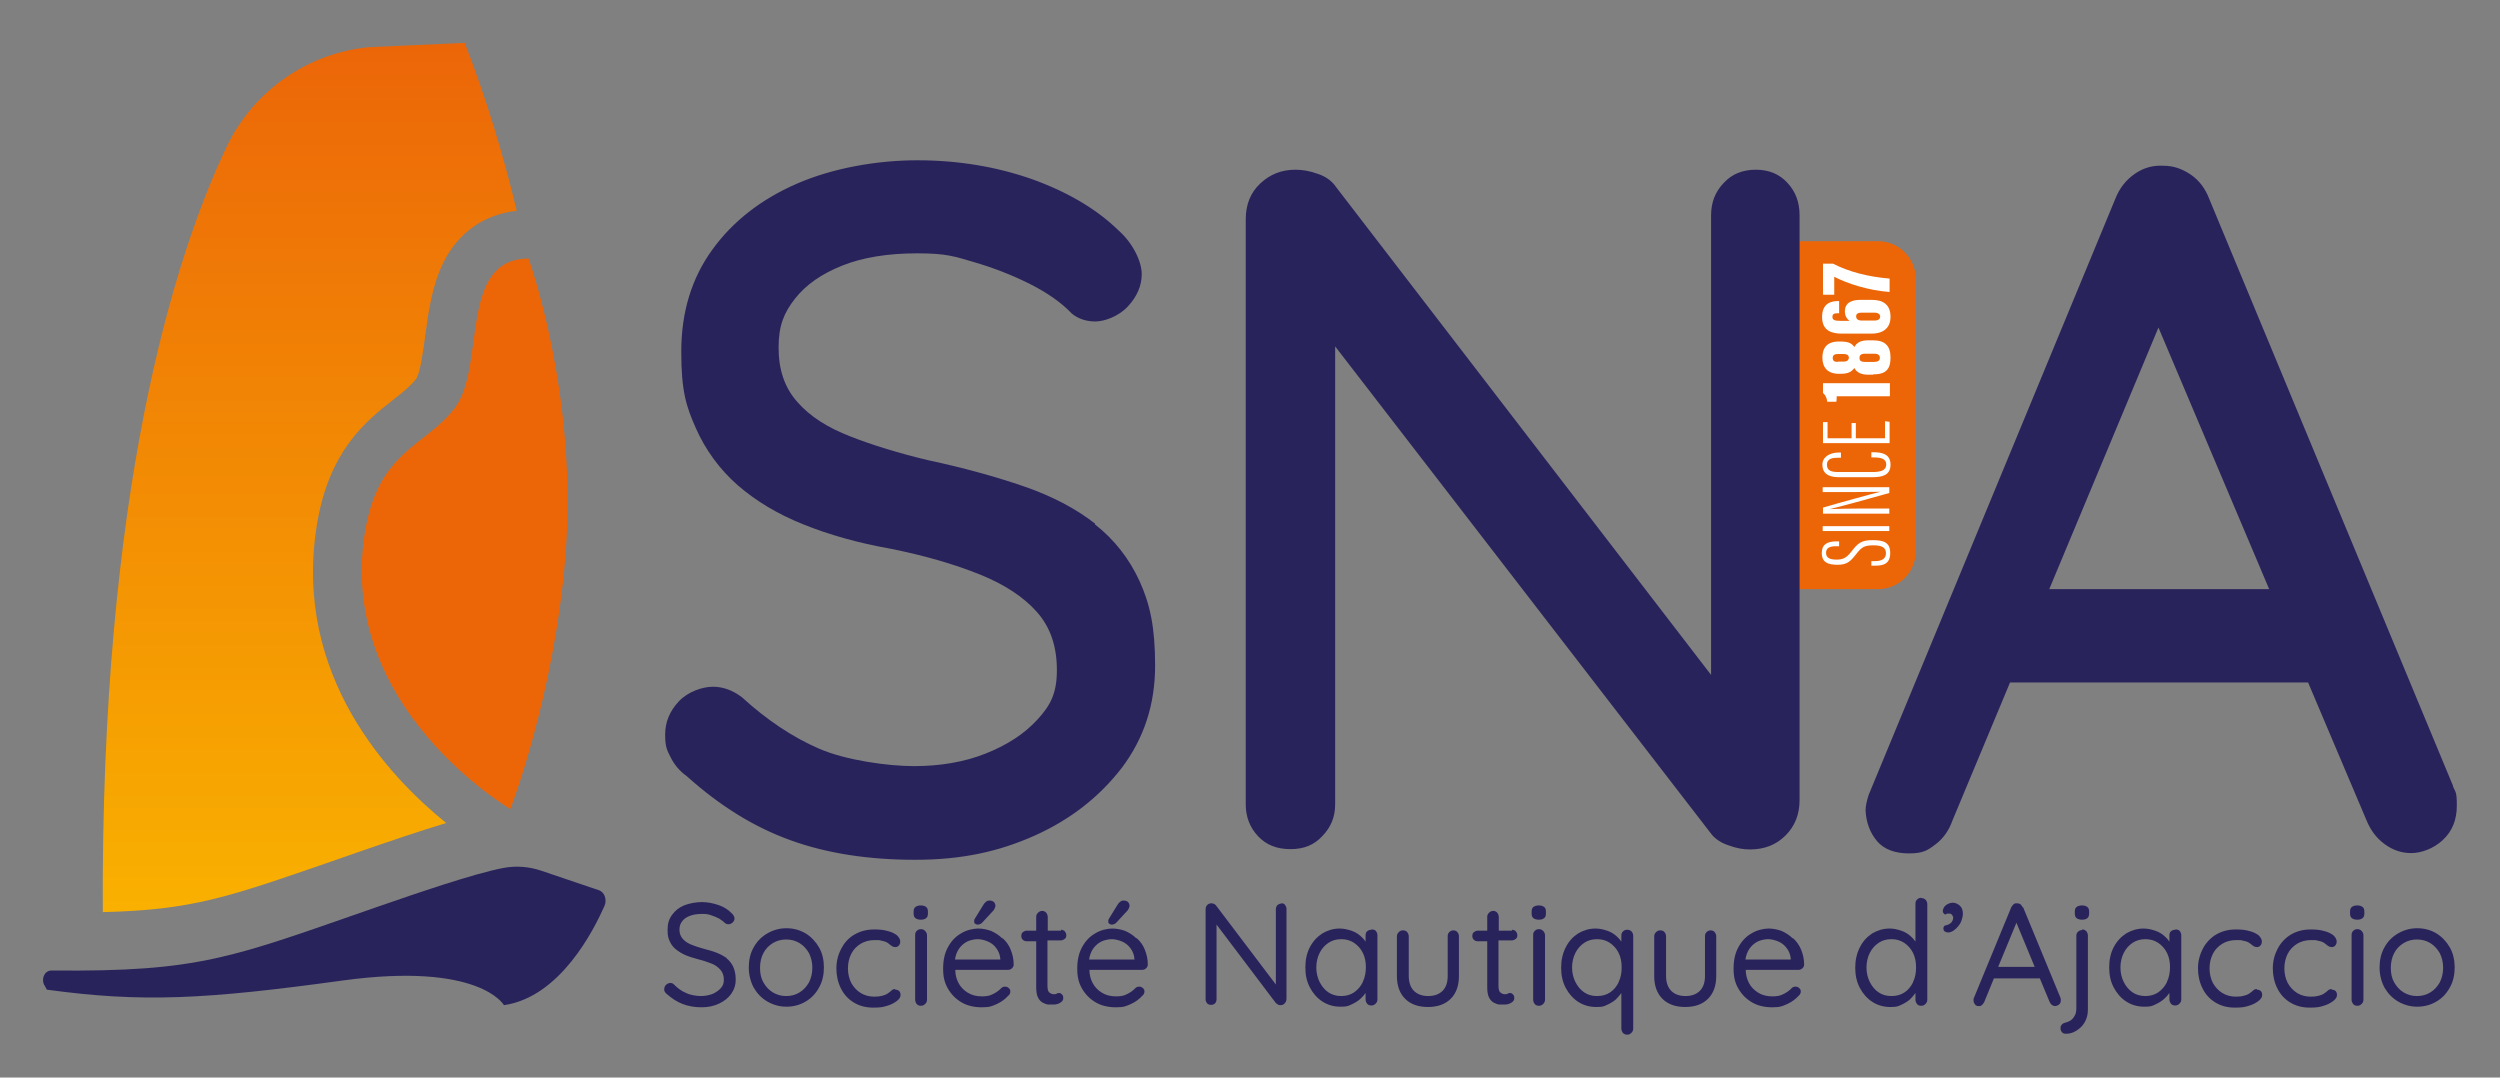
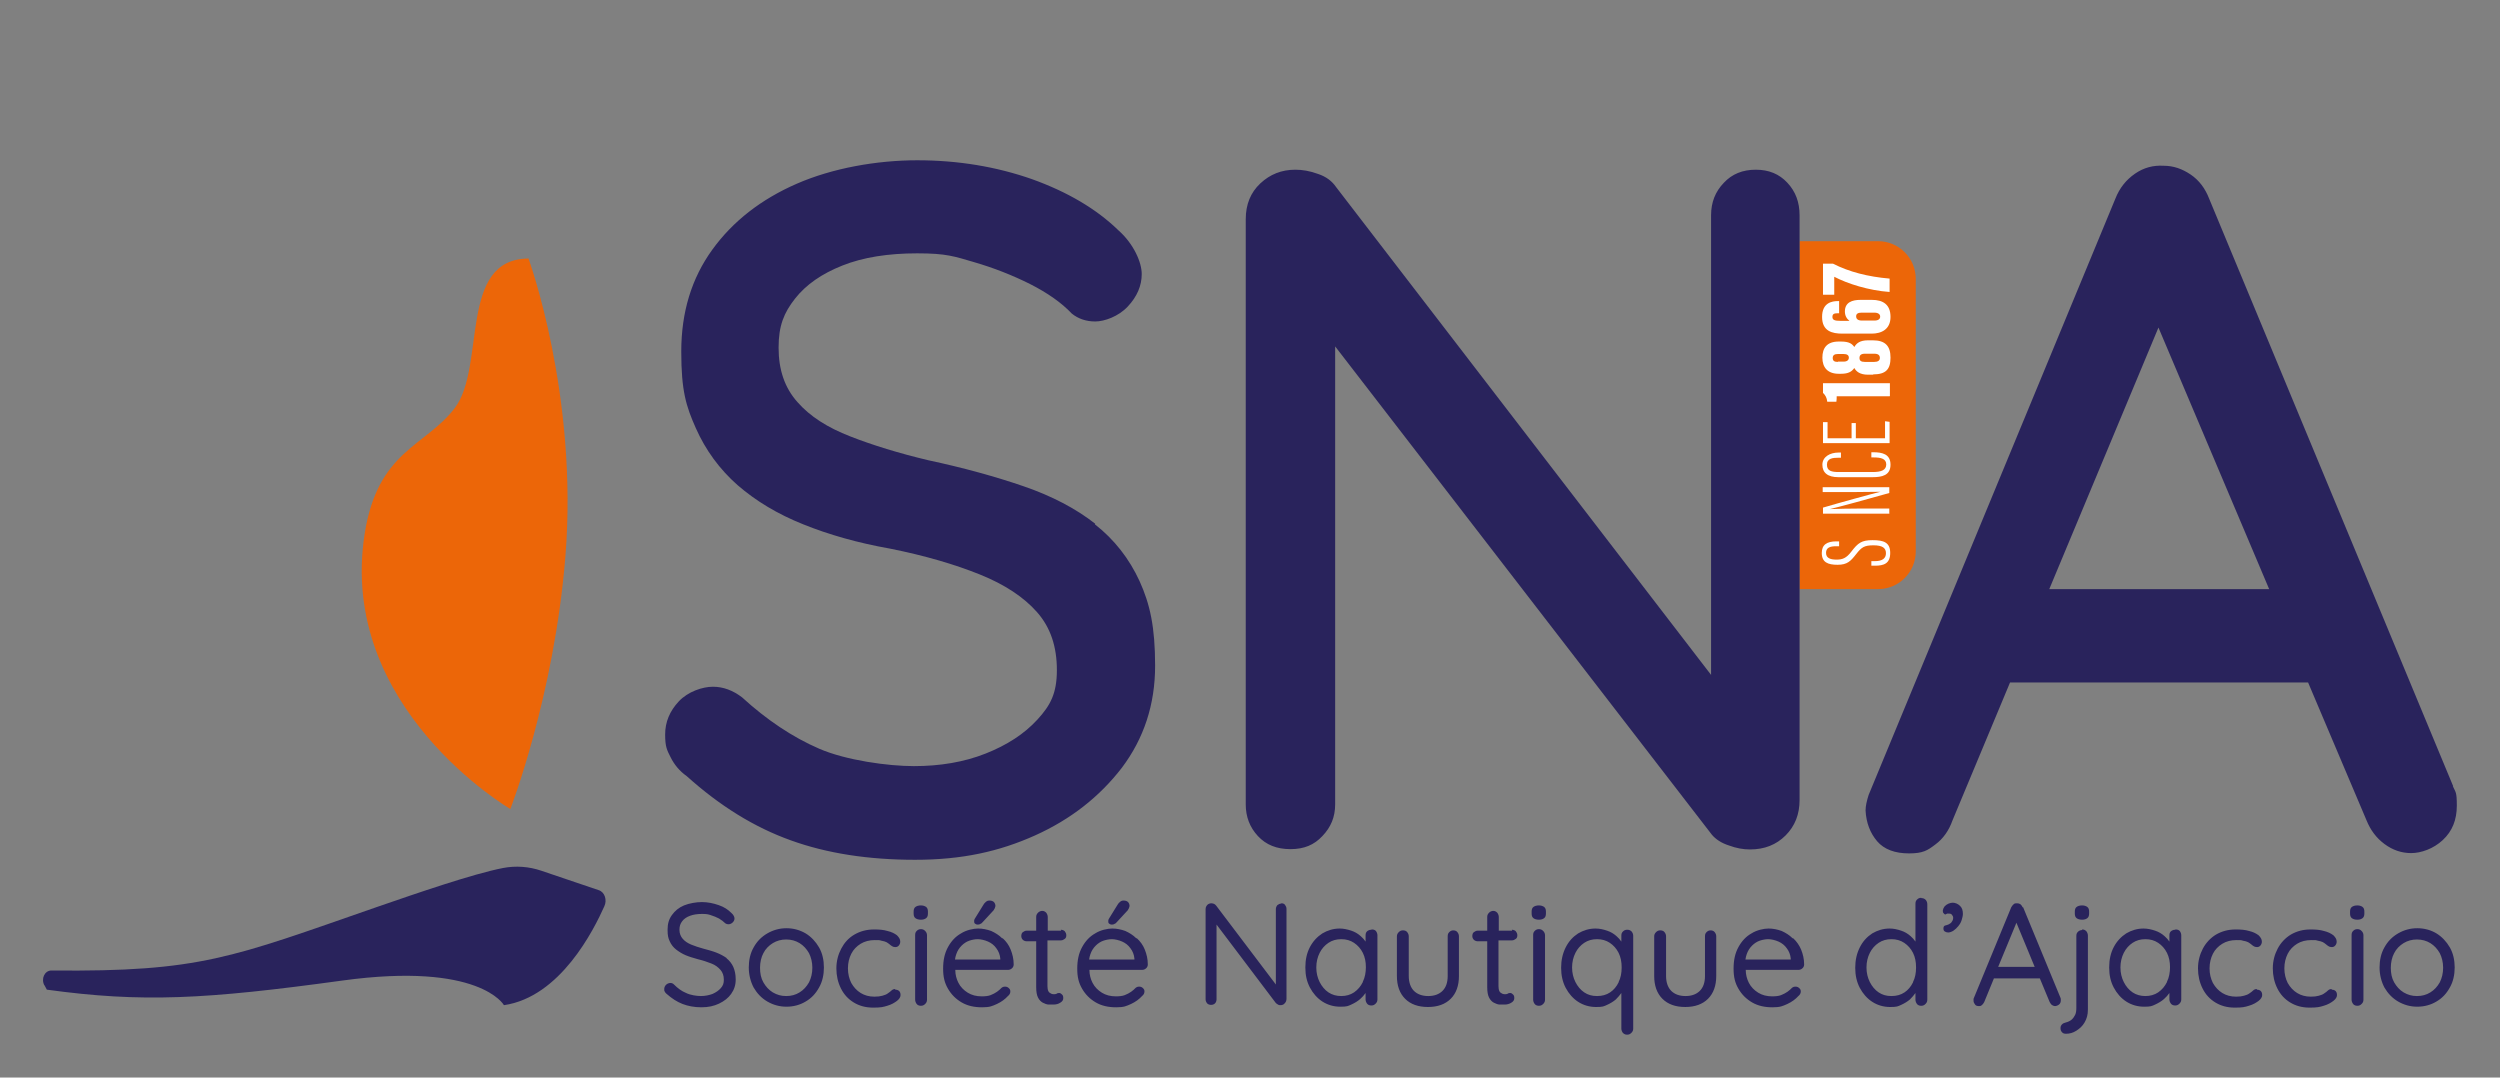
<svg xmlns="http://www.w3.org/2000/svg" id="Calque_1" version="1.1" viewBox="0 0 822 354.3">
  <rect x="0" y="0" width="822" height="354.3" fill="#808080" stroke="none" />
  <defs>
    <style>
      .st0 {
        fill: #29235c;
      }

      .st1 {
        fill: #fff;
      }

      .st2 {
        fill: #ec6608;
      }

      .st3 {
        fill: url(#Dégradé_sans_nom_16);
      }
    </style>
    <linearGradient id="Dégradé_sans_nom_16" data-name="Dégradé sans nom 16" x1="101.8" y1="15.1" x2="101.8" y2="298" gradientUnits="userSpaceOnUse">
      <stop offset="0" stop-color="#ec6608" />
      <stop offset="1" stop-color="#f9b000" />
    </linearGradient>
  </defs>
  <path class="st0" d="M238.9,315c-1-.7-2.1-1.3-3.4-1.8-1.3-.5-2.8-.9-4.3-1.3-1.4-.4-2.7-.8-3.9-1.3-1.2-.5-2.1-1.1-2.8-1.9s-1.1-1.8-1.1-3,.3-2,.9-2.8c.6-.8,1.5-1.4,2.6-1.8,1.1-.4,2.4-.6,3.9-.6s2,.1,2.9.4c1,.3,1.9.7,2.7,1.1.8.5,1.5,1,2.1,1.6.3.2.6.3,1,.3.5,0,1-.2,1.4-.6.4-.4.6-.8.6-1.3s-.3-1.2-1-1.8c-1.1-1.1-2.4-2-4.2-2.6-1.7-.6-3.6-1-5.5-1s-4.2.4-5.9,1.1-3,1.8-4,3.2c-1,1.4-1.4,2.9-1.4,4.8s.2,2.7.7,3.8c.5,1.1,1.2,2,2.1,2.7.9.7,2,1.4,3.2,1.9,1.2.5,2.6.9,4,1.3,1.7.4,3.1.9,4.4,1.4s2.2,1.2,3,2.1c.7.8,1.1,1.9,1.1,3.2s-.3,2-1,2.8c-.7.8-1.6,1.4-2.7,1.9-1.1.4-2.4.7-3.8.7s-3.5-.3-4.9-1c-1.5-.6-2.8-1.6-4-2.8-.4-.4-.8-.5-1.2-.5s-1,.2-1.4.6c-.4.4-.6.9-.6,1.4s0,.6.2.9.3.5.6.7c1.7,1.5,3.4,2.6,5.2,3.3,1.8.7,3.9,1.1,6.2,1.1s4.1-.4,5.8-1.2,3.1-1.9,4-3.2c1-1.4,1.5-2.9,1.5-4.7s-.3-3-.8-4.2c-.5-1.1-1.3-2.1-2.2-2.8ZM264.9,306.9c-1.9-1.1-4-1.7-6.3-1.7s-4.4.6-6.3,1.7c-1.9,1.1-3.4,2.6-4.5,4.6-1.1,1.9-1.6,4.2-1.6,6.6s.6,4.7,1.6,6.6c1.1,1.9,2.6,3.5,4.5,4.6,1.9,1.1,4,1.7,6.3,1.7s4.5-.6,6.3-1.7c1.9-1.1,3.3-2.6,4.4-4.6,1.1-1.9,1.6-4.2,1.6-6.6s-.5-4.7-1.6-6.6-2.6-3.5-4.4-4.6ZM266,323c-.8,1.4-1.8,2.5-3.1,3.3-1.3.8-2.7,1.2-4.4,1.2s-3-.4-4.4-1.2c-1.3-.8-2.3-1.9-3.1-3.3-.8-1.4-1.1-3-1.1-4.8s.4-3.5,1.1-4.8c.7-1.4,1.8-2.5,3.1-3.3,1.3-.8,2.8-1.2,4.4-1.2s3.1.4,4.4,1.2c1.3.8,2.3,1.9,3.1,3.3.7,1.4,1.1,3,1.1,4.8s-.4,3.4-1.1,4.8ZM294.3,325.2c-.5,0-.9.2-1.2.5-.3.3-.7.6-1.3,1-.4.3-1,.5-1.7.7-.7.2-1.5.3-2.6.3-1.7,0-3.2-.4-4.5-1.2-1.3-.8-2.3-1.9-3.1-3.3-.7-1.4-1.1-3-1.1-4.8s.4-3.4,1.1-4.8c.7-1.4,1.8-2.5,3.1-3.3,1.3-.8,2.9-1.2,4.6-1.2s1.5,0,2.2.2c.7.1,1.3.3,1.7.5.4.2.7.5,1,.7.2.2.5.4.8.6.3.2.6.3,1.1.3s.9-.2,1.2-.6c.3-.4.4-.8.4-1.2,0-.8-.4-1.4-1.1-2.1-.8-.6-1.8-1.1-3.1-1.4-1.3-.4-2.8-.5-4.4-.5-2.5,0-4.6.6-6.5,1.7s-3.3,2.7-4.3,4.6c-1,1.9-1.6,4.1-1.6,6.5s.5,4.6,1.5,6.6c1,2,2.4,3.5,4.2,4.6,1.8,1.1,3.9,1.7,6.4,1.7s3.3-.2,4.6-.6c1.4-.4,2.4-1,3.2-1.6.8-.6,1.2-1.3,1.2-1.9s-.1-.9-.4-1.3c-.3-.3-.7-.5-1.3-.5ZM302.8,297.7c-.8,0-1.4.2-1.8.5-.4.3-.6.8-.6,1.5v.7c0,.7.2,1.2.6,1.5.4.3,1,.5,1.8.5s1.3-.2,1.7-.5c.4-.3.6-.8.6-1.5v-.7c0-.7-.2-1.2-.6-1.5-.4-.3-1-.5-1.7-.5ZM302.8,305.5c-.6,0-1,.2-1.4.6-.4.4-.5.8-.5,1.4v21.2c0,.5.2,1,.5,1.4s.8.6,1.4.6,1-.2,1.4-.6.6-.8.6-1.4v-21.2c0-.5-.2-1-.6-1.4-.4-.4-.8-.6-1.4-.6ZM329.5,308.5c-1.1-1.1-2.3-1.8-3.6-2.4-1.4-.5-2.8-.8-4.3-.8s-3.9.5-5.6,1.6c-1.8,1-3.2,2.5-4.3,4.5-1.1,2-1.6,4.3-1.6,7.1s.5,4.7,1.6,6.6c1.1,1.9,2.6,3.4,4.5,4.5,1.9,1.1,4.1,1.6,6.7,1.6s3.3-.4,4.9-1.1c1.5-.7,2.7-1.6,3.6-2.6.5-.4.8-.9.8-1.5s-.2-.8-.5-1.1-.7-.5-1.2-.5-.8.1-1.2.4c-.4.4-.9.9-1.5,1.3s-1.3.8-2.1,1.1c-.8.3-1.8.4-2.9.4-1.8,0-3.3-.4-4.6-1.2-1.3-.8-2.4-1.9-3.1-3.3-.6-1.2-1-2.6-1-4.2h17.3c.5,0,1-.2,1.3-.5.4-.3.6-.8.6-1.3,0-1.8-.4-3.4-1-4.9s-1.5-2.7-2.6-3.7ZM329,315.5h-15c.1-.6.2-1.2.4-1.7.4-1.2,1-2.1,1.8-2.9.7-.7,1.6-1.3,2.5-1.6s1.9-.5,2.8-.5,2.3.3,3.4.8,2,1.2,2.7,2.2c.7.9,1.2,2.1,1.3,3.4v.4ZM321.4,304c.3,0,.6,0,.9-.2.3-.1.6-.3.8-.6l3.6-3.9c.2-.3.3-.5.4-.7,0-.2.2-.5.2-.7,0-.5-.2-1-.5-1.3s-.8-.5-1.4-.5-.8.1-1.2.4-.6.6-.8.9l-2.9,4.7c-.2.3-.2.5-.2.8,0,.3,0,.6.3.8s.5.3.7.3ZM348.9,306h-4.4v-4.5c0-.5-.2-1-.5-1.4-.4-.4-.8-.6-1.3-.6s-1,.2-1.4.6-.6.8-.6,1.4v4.5h-3.1c-.5,0-.9.2-1.3.5s-.5.8-.5,1.3.2.9.5,1.2.8.5,1.3.5h3.1v15.1c0,1.5.2,2.6.6,3.4.4.8,1,1.4,1.6,1.7s1.3.6,1.9.6,1.2,0,1.6,0c.8,0,1.6-.2,2.2-.6.7-.4,1-.9,1-1.5s-.1-.9-.4-1.2c-.3-.3-.6-.5-.9-.5s-.6,0-.8.2c-.2.1-.5.2-.8.2s-.7,0-1.1-.2-.7-.4-.9-.8c-.2-.4-.3-1-.3-1.7v-15h4.4c.5,0,.9-.2,1.3-.5s.5-.7.5-1.2-.2-.9-.5-1.3c-.3-.3-.8-.5-1.3-.5ZM365.5,304c.3,0,.6,0,.9-.2.3-.1.6-.3.8-.6l3.6-3.9c.2-.3.3-.5.4-.7,0-.2.2-.5.2-.7,0-.5-.2-1-.5-1.3s-.8-.5-1.4-.5-.8.1-1.2.4-.6.6-.8.9l-2.9,4.7c-.2.3-.2.5-.2.8,0,.3,0,.6.3.8s.5.3.7.3ZM373.6,308.5c-1.1-1.1-2.3-1.8-3.6-2.4-1.4-.5-2.8-.8-4.3-.8s-3.9.5-5.6,1.6c-1.8,1-3.2,2.5-4.3,4.5-1.1,2-1.6,4.3-1.6,7.1s.5,4.7,1.6,6.6c1.1,1.9,2.6,3.4,4.5,4.5,1.9,1.1,4.1,1.6,6.7,1.6s3.3-.4,4.9-1.1c1.5-.7,2.7-1.6,3.6-2.6.5-.4.8-.9.8-1.5s-.2-.8-.5-1.1-.7-.5-1.2-.5-.8.1-1.2.4c-.4.4-.9.9-1.5,1.3s-1.3.8-2.1,1.1c-.8.3-1.8.4-2.9.4-1.8,0-3.3-.4-4.6-1.2-1.3-.8-2.4-1.9-3.1-3.3-.6-1.2-1-2.6-1-4.2h17.3c.5,0,1-.2,1.3-.5.4-.3.6-.8.6-1.3,0-1.8-.4-3.4-1-4.9s-1.5-2.7-2.6-3.7ZM373.1,315.5h-15c.1-.6.2-1.2.4-1.7.4-1.2,1-2.1,1.8-2.9.7-.7,1.6-1.3,2.5-1.6s1.9-.5,2.8-.5,2.3.3,3.4.8,2,1.2,2.7,2.2c.7.9,1.2,2.1,1.3,3.4v.4ZM421.3,297.1c-.5,0-.9.2-1.3.5-.3.4-.5.8-.5,1.3v24.8l-19.6-25.9c-.2-.3-.4-.4-.7-.6-.3-.1-.6-.2-.9-.2-.5,0-1,.2-1.3.5s-.6.8-.6,1.4v29.7c0,.5.2.9.5,1.3.3.3.7.5,1.3.5s1-.2,1.3-.5.5-.8.5-1.3v-24.6l19.5,25.8c.2.2.4.3.7.5s.6.2.8.2c.6,0,1.1-.2,1.4-.6.4-.4.6-.9.6-1.5v-29.6c0-.5-.2-.9-.5-1.3-.3-.4-.7-.5-1.3-.5ZM450.9,305.7c-.6,0-1,.2-1.4.5-.4.4-.5.8-.5,1.4v2c-.4-.6-.9-1.2-1.6-1.8-.9-.8-1.9-1.4-3.1-1.8-1.2-.4-2.5-.7-3.8-.7-2.1,0-4,.6-5.7,1.6-1.7,1.1-3.1,2.6-4.1,4.5s-1.5,4.1-1.5,6.7.5,4.7,1.5,6.6,2.4,3.5,4.1,4.6c1.7,1.1,3.7,1.7,5.9,1.7s2.5-.2,3.6-.7c1.1-.5,2.1-1.1,2.9-1.8.7-.6,1.3-1.3,1.8-2v2.1c0,.5.2,1,.5,1.4s.8.6,1.4.6,1-.2,1.4-.6.6-.8.6-1.4v-21.1c0-.5-.2-1-.5-1.4-.4-.4-.8-.5-1.4-.5ZM448.1,322.9c-.7,1.4-1.6,2.5-2.9,3.4-1.2.8-2.6,1.2-4.2,1.2s-3-.4-4.2-1.2c-1.2-.8-2.2-2-2.9-3.4-.7-1.4-1.1-3-1.1-4.8s.4-3.4,1.1-4.8c.7-1.4,1.7-2.5,2.9-3.3,1.2-.8,2.6-1.2,4.2-1.2s3,.4,4.2,1.2c1.2.8,2.2,1.9,2.9,3.3.7,1.4,1,3,1,4.7s-.3,3.4-1,4.8ZM477.9,305.9c-.6,0-1,.2-1.4.6s-.5.8-.5,1.4v13c0,2.2-.6,3.8-1.7,4.9-1.1,1.1-2.7,1.7-4.7,1.7s-3.6-.6-4.7-1.7c-1.1-1.1-1.7-2.8-1.7-4.9v-13c0-.6-.2-1-.5-1.4s-.8-.6-1.4-.6-1,.2-1.4.6-.6.8-.6,1.4v13c0,3.2.9,5.7,2.7,7.5,1.8,1.8,4.3,2.7,7.5,2.7s5.7-.9,7.5-2.7c1.8-1.8,2.7-4.3,2.7-7.5v-13c0-.6-.2-1-.5-1.4s-.8-.6-1.4-.6ZM497.2,306h-4.4v-4.5c0-.5-.2-1-.5-1.4-.4-.4-.8-.6-1.3-.6s-1,.2-1.4.6-.6.8-.6,1.4v4.5h-3.1c-.5,0-.9.2-1.3.5s-.5.8-.5,1.3.2.9.5,1.2.8.5,1.3.5h3.1v15.1c0,1.5.2,2.6.6,3.4.4.8,1,1.4,1.6,1.7s1.3.6,1.9.6,1.2,0,1.6,0c.8,0,1.6-.2,2.2-.6.7-.4,1-.9,1-1.5s-.1-.9-.4-1.2c-.3-.3-.6-.5-.9-.5s-.6,0-.8.2c-.2.1-.5.2-.8.2s-.7,0-1.1-.2-.7-.4-.9-.8c-.2-.4-.3-1-.3-1.7v-15h4.4c.5,0,.9-.2,1.3-.5s.5-.7.5-1.2-.2-.9-.5-1.3c-.3-.3-.8-.5-1.3-.5ZM506,305.5c-.6,0-1,.2-1.4.6-.4.4-.5.8-.5,1.4v21.2c0,.5.2,1,.5,1.4s.8.6,1.4.6,1-.2,1.4-.6.6-.8.6-1.4v-21.2c0-.5-.2-1-.6-1.4-.4-.4-.8-.6-1.4-.6ZM506,297.7c-.8,0-1.4.2-1.8.5-.4.3-.6.8-.6,1.5v.7c0,.7.2,1.2.6,1.5.4.3,1,.5,1.8.5s1.3-.2,1.7-.5c.4-.3.6-.8.6-1.5v-.7c0-.7-.2-1.2-.6-1.5-.4-.3-1-.5-1.7-.5ZM535,305.7c-.6,0-1,.2-1.4.6s-.5.8-.5,1.4v1.9c-.4-.6-1-1.3-1.6-1.8-.9-.8-1.9-1.4-3.1-1.8-1.2-.4-2.4-.7-3.8-.7-2.1,0-4,.6-5.7,1.6-1.7,1.1-3.1,2.6-4.1,4.6s-1.5,4.2-1.5,6.7.5,4.7,1.5,6.6c1,1.9,2.4,3.5,4.1,4.6,1.7,1.1,3.7,1.7,5.9,1.7s2.5-.2,3.6-.7c1.1-.5,2.1-1.1,2.9-1.8.7-.7,1.3-1.4,1.8-2.1v11.7c0,.5.2,1,.5,1.4.4.4.8.6,1.4.6s1-.2,1.4-.6c.4-.4.6-.8.6-1.4v-30.5c0-.6-.2-1-.5-1.4-.4-.4-.8-.6-1.4-.6ZM532.2,323c-.7,1.4-1.6,2.5-2.8,3.3-1.2.8-2.6,1.2-4.3,1.2s-3-.4-4.2-1.2c-1.2-.8-2.2-2-2.9-3.4s-1.1-3-1.1-4.8.4-3.4,1.1-4.8c.7-1.4,1.7-2.5,2.9-3.3,1.2-.8,2.6-1.2,4.2-1.2s3,.4,4.2,1.2c1.2.8,2.2,1.9,2.9,3.3.7,1.4,1,3,1,4.8s-.3,3.4-1,4.8ZM562.5,305.9c-.6,0-1,.2-1.4.6s-.5.8-.5,1.4v13c0,2.2-.6,3.8-1.7,4.9-1.1,1.1-2.7,1.7-4.7,1.7s-3.6-.6-4.7-1.7c-1.1-1.1-1.7-2.8-1.7-4.9v-13c0-.6-.2-1-.5-1.4s-.8-.6-1.4-.6-1,.2-1.4.6-.6.8-.6,1.4v13c0,3.2.9,5.7,2.7,7.5,1.8,1.8,4.3,2.7,7.5,2.7s5.7-.9,7.5-2.7c1.8-1.8,2.7-4.3,2.7-7.5v-13c0-.6-.2-1-.5-1.4s-.8-.6-1.4-.6ZM589.4,308.5c-1.1-1.1-2.3-1.8-3.6-2.4-1.4-.5-2.8-.8-4.3-.8s-3.9.5-5.6,1.6c-1.8,1-3.2,2.5-4.3,4.5-1.1,2-1.6,4.3-1.6,7.1s.5,4.7,1.6,6.6c1.1,1.9,2.6,3.4,4.5,4.5,1.9,1.1,4.1,1.6,6.7,1.6s3.3-.4,4.9-1.1c1.5-.7,2.7-1.6,3.6-2.6.5-.4.8-.9.8-1.5s-.2-.8-.5-1.1-.7-.5-1.2-.5-.8.1-1.2.4c-.4.4-.9.9-1.5,1.3s-1.3.8-2.1,1.1c-.8.3-1.8.4-2.9.4-1.8,0-3.3-.4-4.6-1.2-1.3-.8-2.4-1.9-3.1-3.3-.6-1.2-1-2.6-1-4.2h17.3c.5,0,1-.2,1.3-.5.4-.3.6-.8.6-1.3,0-1.8-.4-3.4-1-4.9-.6-1.4-1.5-2.7-2.6-3.7ZM588.9,315.5h-15c.1-.6.2-1.2.4-1.7.4-1.2,1-2.1,1.8-2.9.7-.7,1.6-1.3,2.5-1.6s1.9-.5,2.8-.5,2.3.3,3.4.8,2,1.2,2.7,2.2c.7.9,1.2,2.1,1.3,3.4v.4ZM631.7,295.2c-.6,0-1,.2-1.4.6s-.5.8-.5,1.4v12.4c-.4-.6-1-1.3-1.6-1.8-.9-.8-1.9-1.4-3.1-1.8-1.2-.4-2.4-.7-3.8-.7-2.1,0-4,.6-5.7,1.6-1.7,1.1-3.1,2.6-4.1,4.6s-1.5,4.2-1.5,6.7.5,4.7,1.5,6.6c1,1.9,2.4,3.5,4.1,4.6,1.7,1.1,3.7,1.7,5.9,1.7s2.5-.2,3.6-.7c1.1-.5,2.1-1.1,2.9-1.8.7-.7,1.3-1.4,1.8-2.1v2.2c0,.5.2,1,.5,1.4s.8.6,1.4.6,1-.2,1.4-.6.6-.8.6-1.4v-31.4c0-.6-.2-1-.5-1.4-.4-.4-.8-.6-1.4-.6ZM629,323c-.7,1.4-1.6,2.5-2.8,3.3-1.2.8-2.6,1.2-4.3,1.2s-3-.4-4.2-1.2c-1.2-.8-2.2-2-2.9-3.4s-1.1-3-1.1-4.8.4-3.4,1.1-4.8c.7-1.4,1.7-2.5,2.9-3.3,1.2-.8,2.6-1.2,4.2-1.2s3,.4,4.2,1.2c1.2.8,2.2,1.9,2.9,3.3.7,1.4,1,3,1,4.8s-.3,3.4-1,4.8ZM642.2,296.8c-.5,0-1,.1-1.5.3s-.9.5-1.3.9c-.3.4-.5.8-.6,1.3,0,.4,0,.7.2.9s.3.4.6.5c.2-.1.4-.2.6-.3.2,0,.5,0,.7,0,.4,0,.7.1.9.4.2.3.4.5.4.9,0,.5-.1.9-.4,1.3-.2.4-.6.7-1,.9-.4.2-.8.3-1.2.4s-.6.4-.6,1,.2.8.5,1c.3.2.7.3,1.1.3s1.1-.2,1.7-.6c.6-.4,1.1-.9,1.6-1.5.5-.6.9-1.3,1.1-2s.4-1.4.4-2c0-1.2-.3-2.1-1-2.7-.6-.6-1.5-1-2.4-1ZM665,298.3c-.1-.4-.4-.7-.7-1-.3-.2-.7-.3-1.1-.3-.4,0-.8,0-1.1.3s-.6.6-.8,1l-12.4,30.1c0,.3,0,.5,0,.7,0,.4.2.8.5,1.2s.7.5,1.3.5.7-.1,1-.4c.3-.2.5-.6.7-.9l3.2-7.8h15.1l3.2,7.7c.2.4.4.7.7,1,.3.2.7.4,1.1.4s.9-.2,1.3-.5.6-.8.6-1.4,0-.5-.1-.8l-12.3-29.8ZM657,317.9l6-14.5,6,14.5h-12ZM684.6,297.7c-.8,0-1.4.2-1.8.5-.4.3-.6.8-.6,1.5v.7c0,.7.2,1.2.6,1.5.4.3,1,.5,1.8.5s1.3-.2,1.7-.5c.4-.3.6-.8.6-1.5v-.7c0-.7-.2-1.2-.6-1.5-.4-.3-1-.5-1.7-.5ZM684.6,305.8c-.5,0-1,.2-1.4.6-.4.4-.5.8-.5,1.4v23.6c0,.9-.1,1.7-.4,2.3s-.7,1.2-1.2,1.6c-.5.4-1.1.7-1.9.9-.5.1-.9.3-1.2.6-.3.3-.5.7-.5,1.1v.3c0,.5.2.9.5,1.2.3.4.8.5,1.3.5,1.2,0,2.3-.3,3.4-1s2-1.5,2.7-2.7,1.1-2.5,1.1-4.2v-24.4c0-.5-.2-1-.5-1.4-.4-.4-.8-.6-1.4-.6ZM715.2,305.7c-.6,0-1,.2-1.4.5-.4.4-.5.8-.5,1.4v2c-.4-.6-.9-1.2-1.6-1.8-.9-.8-1.9-1.4-3.1-1.8-1.2-.4-2.5-.7-3.8-.7-2.1,0-4,.6-5.7,1.6-1.7,1.1-3.1,2.6-4.1,4.5s-1.5,4.1-1.5,6.7.5,4.7,1.5,6.6,2.4,3.5,4.1,4.6c1.7,1.1,3.7,1.7,5.9,1.7s2.5-.2,3.6-.7c1.1-.5,2.1-1.1,2.9-1.8.7-.6,1.3-1.3,1.8-2v2.1c0,.5.2,1,.5,1.4s.8.6,1.4.6,1-.2,1.4-.6.6-.8.6-1.4v-21.1c0-.5-.2-1-.5-1.4-.4-.4-.8-.5-1.4-.5ZM712.5,322.9c-.7,1.4-1.6,2.5-2.9,3.4-1.2.8-2.6,1.2-4.2,1.2s-3-.4-4.2-1.2c-1.2-.8-2.2-2-2.9-3.4-.7-1.4-1.1-3-1.1-4.8s.4-3.4,1.1-4.8c.7-1.4,1.7-2.5,2.9-3.3,1.2-.8,2.6-1.2,4.2-1.2s3,.4,4.2,1.2c1.2.8,2.2,1.9,2.9,3.3.7,1.4,1,3,1,4.7s-.3,3.4-1,4.8ZM742,325.2c-.5,0-.9.2-1.2.5-.3.3-.7.6-1.3,1-.4.3-1,.5-1.7.7-.7.2-1.5.3-2.6.3-1.7,0-3.2-.4-4.5-1.2-1.3-.8-2.3-1.9-3.1-3.3-.7-1.4-1.1-3-1.1-4.8s.4-3.4,1.1-4.8c.7-1.4,1.8-2.5,3.1-3.3,1.3-.8,2.9-1.2,4.6-1.2s1.5,0,2.2.2c.7.1,1.3.3,1.7.5.4.2.7.5,1,.7.2.2.5.4.8.6.3.2.6.3,1.1.3s.9-.2,1.2-.6c.3-.4.4-.8.4-1.2,0-.8-.4-1.4-1.1-2.1-.8-.6-1.8-1.1-3.1-1.4-1.3-.4-2.8-.5-4.4-.5-2.5,0-4.6.6-6.5,1.7-1.8,1.1-3.3,2.7-4.3,4.6-1,1.9-1.6,4.1-1.6,6.5s.5,4.6,1.5,6.6c1,2,2.4,3.5,4.2,4.6,1.8,1.1,3.9,1.7,6.4,1.7s3.3-.2,4.6-.6c1.4-.4,2.4-1,3.2-1.6.8-.6,1.2-1.3,1.2-1.9s-.1-.9-.4-1.3c-.3-.3-.7-.5-1.3-.5ZM766.6,325.2c-.5,0-.9.2-1.2.5-.3.3-.7.6-1.3,1-.4.3-1,.5-1.7.7-.7.2-1.5.3-2.6.3-1.7,0-3.2-.4-4.5-1.2-1.3-.8-2.3-1.9-3.1-3.3-.7-1.4-1.1-3-1.1-4.8s.4-3.4,1.1-4.8c.7-1.4,1.8-2.5,3.1-3.3,1.3-.8,2.9-1.2,4.6-1.2s1.5,0,2.2.2c.7.1,1.3.3,1.7.5.4.2.7.5,1,.7.2.2.5.4.8.6.3.2.6.3,1.1.3s.9-.2,1.2-.6c.3-.4.4-.8.4-1.2,0-.8-.4-1.4-1.1-2.1-.8-.6-1.8-1.1-3.1-1.4-1.3-.4-2.8-.5-4.4-.5-2.5,0-4.6.6-6.5,1.7-1.8,1.1-3.3,2.7-4.3,4.6-1,1.9-1.6,4.1-1.6,6.5s.5,4.6,1.5,6.6c1,2,2.4,3.5,4.2,4.6,1.8,1.1,3.9,1.7,6.4,1.7s3.3-.2,4.6-.6c1.4-.4,2.4-1,3.2-1.6.8-.6,1.2-1.3,1.2-1.9s-.1-.9-.4-1.3c-.3-.3-.7-.5-1.3-.5ZM775.1,305.5c-.6,0-1,.2-1.4.6-.4.4-.5.8-.5,1.4v21.2c0,.5.2,1,.5,1.4s.8.6,1.4.6,1-.2,1.4-.6.6-.8.6-1.4v-21.2c0-.5-.2-1-.6-1.4-.4-.4-.8-.6-1.4-.6ZM775.1,297.7c-.8,0-1.4.2-1.8.5-.4.3-.6.8-.6,1.5v.7c0,.7.2,1.2.6,1.5.4.3,1,.5,1.8.5s1.3-.2,1.7-.5c.4-.3.6-.8.6-1.5v-.7c0-.7-.2-1.2-.6-1.5-.4-.3-1-.5-1.7-.5ZM805.5,311.5c-1.1-1.9-2.6-3.5-4.4-4.6s-4-1.7-6.3-1.7-4.4.6-6.3,1.7c-1.9,1.1-3.4,2.6-4.5,4.6-1.1,1.9-1.6,4.2-1.6,6.6s.6,4.7,1.6,6.6c1.1,1.9,2.6,3.5,4.5,4.6,1.9,1.1,4,1.7,6.3,1.7s4.5-.6,6.3-1.7c1.9-1.1,3.3-2.6,4.4-4.6,1.1-1.9,1.6-4.2,1.6-6.6s-.5-4.7-1.6-6.6ZM802.2,323c-.8,1.4-1.8,2.5-3.1,3.3-1.3.8-2.7,1.2-4.4,1.2s-3-.4-4.4-1.2c-1.3-.8-2.3-1.9-3.1-3.3-.8-1.4-1.1-3-1.1-4.8s.4-3.5,1.1-4.8c.7-1.4,1.8-2.5,3.1-3.3,1.3-.8,2.8-1.2,4.4-1.2s3.1.4,4.4,1.2c1.3.8,2.3,1.9,3.1,3.3.7,1.4,1.1,3,1.1,4.8s-.4,3.4-1.1,4.8Z" />
  <g>
    <path class="st2" d="M591.7,79.3h25.8c6.8,0,12.4,5.5,12.4,12.4v89.6c0,6.8-5.5,12.4-12.4,12.4h-25.8v-114.3h0Z" />
    <g>
      <path class="st1" d="M615.3,184.5h1.2c2.4,0,3.6-.9,3.6-2.6s-1.1-2.6-4.1-2.6-3.9.6-5.7,2.9c-1.8,2.3-2.9,3.5-6.1,3.5s-5.2-.8-5.2-3.9c0-2.7,1.7-3.8,4.8-3.8h.9v1.6h-.9c-2,0-3.4.4-3.4,2.2s1.6,2.2,3.5,2.2,3.2-.5,4.8-2.6c2.2-2.9,3.4-3.8,7-3.8s5.8.7,5.8,4.2-2.1,4.2-5,4.2h-1.2v-1.6Z" />
-       <path class="st1" d="M599.3,173h21.9v1.6h-21.9v-1.6Z" />
      <path class="st1" d="M621.3,168.9h-21.9v-2c4.7-1.4,16.7-4.7,18.9-5.2h0c-3.1,0-6.2.1-9.8.1h-9.2v-1.6h21.9v1.9c-5.2,1.5-17.3,4.8-19.6,5.3h0c2.6-.1,6.5-.2,10.5-.2h9.1v1.6Z" />
      <path class="st1" d="M615.2,148.7h.7c3,0,5.7.6,5.7,4.1s-2.8,4.1-5.9,4.1h-11.2c-3.6,0-5.3-1.5-5.3-4.1s2.5-4,5.3-4h.8v1.7h-.8c-1.9,0-3.8.2-3.8,2.3s1.6,2.4,3.9,2.4h11.2c2.7,0,4.4-.6,4.4-2.5s-1.8-2.3-4.2-2.3h-.7v-1.7Z" />
      <path class="st1" d="M610.2,139.1v5h9.6v-5.6l1.5.2v7h-21.9v-6.9h1.5v5.3h7.9v-5h1.5Z" />
      <path class="st1" d="M621.3,130.3h-17.4c0,.5,0,1.3-.1,1.8h-3c-.1-1.3-.7-2.3-1.4-2.9v-3.2h22v4.2Z" />
      <path class="st1" d="M615.9,123.2h-1.7c-2.7,0-3.9-1.1-4.5-2.2-.8,1.1-1.8,1.9-4.4,1.9h-.7c-3.7,0-5.4-2.1-5.4-5.3s1.5-5.3,5.4-5.3h.7c2.8,0,3.7.8,4.4,1.8.7-1.2,1.8-2.2,4.5-2.2h1.6c4.1,0,5.8,1.9,5.8,5.7s-1.5,5.5-5.7,5.5ZM604.3,118.9h1.9c1.1,0,1.7-.5,1.7-1.3s-.6-1.2-1.7-1.2h-1.9c-1,0-1.7.3-1.7,1.3s.6,1.3,1.7,1.3ZM616.2,116.3h-3c-1.3,0-1.8.5-1.8,1.4s.5,1.3,1.8,1.3h3c1.2,0,1.9-.4,1.9-1.3s-.5-1.4-1.9-1.4Z" />
      <path class="st1" d="M604.7,103h-.5c-1.1,0-1.7.2-1.7,1.2s.7,1.3,2.7,1.3h2.9c-.9-.7-1.5-1.7-1.5-3.1,0-3,2.4-3.8,5.1-3.8h3.8c3.6,0,6.1,1.5,6.1,5.6s-3,5.5-6.2,5.5h-9.6c-3.4,0-6.7-.8-6.7-5.5s3.3-5.2,5.2-5.2h.4v4ZM616.3,102.8h-4.2c-1.1,0-1.8.3-1.8,1.2s.6,1.4,1.9,1.4h4.1c1.3,0,1.9-.5,1.9-1.3s-.7-1.3-1.9-1.3Z" />
      <path class="st1" d="M599.4,86.7h3.3c5.3,2.7,11.5,4.3,18.6,4.9v4.4c-6.9-.5-13.8-2.7-18.2-5v5.9h-3.7v-10.2Z" />
    </g>
  </g>
  <g>
    <path class="st0" d="M14.6,324c-1.2-2.2.1-4.9,2.3-4.9,49.1.5,59.3-4.3,106.8-20.8,13.6-4.7,31.9-11,41.7-12.9,4.2-.8,8.5-.5,12.6.9l18.9,6.4c1.9.6,2.8,3.2,1.8,5.3-3.4,7.6-14.4,29.8-33,32.5,0,0-7.9-14.3-53.1-8.1-45.1,6.2-65.9,7.3-97.2,3l-.8-1.5Z" />
-     <path class="st3" d="M104.1,173.1c3.9-24.9,16.2-34.6,25.1-41.6,3.2-2.5,5.7-4.5,7.6-6.9,1.4-2,2.4-9.6,3-14.1,1-7.6,2.2-16.3,5.8-23.8,4.9-10.2,13.5-16.2,24.3-17.4-4.4-18.4-10-36.9-17.1-55.2l-31.4,1.4c-20.2,1.9-38,14.3-46.8,32.6-17.6,36.9-41.5,114.2-40.8,251.8,29.2-.7,40.9-4.8,74.7-16.5l8.9-3.1c10.1-3.5,20.4-7,29.3-9.7-18.8-15.2-50.3-48.5-42.6-97.4Z" />
    <path class="st2" d="M173.8,85.1s16.4,44.8,12.1,97.9c-3.7,46-18.1,83-18.1,83,0,0-56.9-33.2-47.9-90.5,4.3-27.4,19.9-28.6,29.6-41.3,10.4-13.6,1-49.2,24.4-49.2Z" />
  </g>
  <path class="st0" d="M360.1,172.2c-6.4-5-14.2-9.1-23.5-12.3-9.3-3.2-19.8-6.1-31.5-8.6-9.6-2.3-18.1-4.9-25.5-7.8-7.5-2.9-13.3-6.6-17.4-11.3-4.2-4.7-6.2-10.6-6.2-17.9s1.8-11.5,5.4-16.1c3.6-4.6,8.8-8.2,15.6-10.9,6.8-2.7,15-4,24.6-4s12.2,1,18.7,2.9c6.5,1.9,12.6,4.3,18.4,7.2,5.7,2.9,10.3,6.1,13.7,9.7,2.1,1.7,4.7,2.6,7.7,2.6s7.6-1.6,10.7-4.9c3.1-3.3,4.6-6.9,4.6-10.7s-2.6-9.9-7.7-14.4c-7.2-7-16.7-12.6-28.4-16.8-11.7-4.1-24.3-6.2-37.7-6.2s-27.9,2.6-39.6,7.7c-11.7,5.1-21,12.3-27.8,21.7-6.8,9.4-10.2,20.5-10.2,33.5s1.6,18,4.8,25.2c3.2,7.2,7.8,13.5,13.7,18.7,6,5.2,13.1,9.5,21.6,12.9,8.4,3.4,17.9,6.1,28.6,8,11.5,2.3,21.3,5.2,29.5,8.5,8.2,3.3,14.5,7.5,18.8,12.4,4.4,5,6.5,11.3,6.5,19s-2.1,11.6-6.4,16.3c-4.3,4.7-10,8.4-17.1,11.2-7.1,2.8-15,4.1-23.5,4.1s-22.3-1.9-31.1-5.7c-8.8-3.8-17.3-9.5-25.4-16.9-3-2.3-6.2-3.5-9.6-3.5s-8.2,1.6-11.2,4.8c-3,3.2-4.5,6.8-4.5,10.9s.6,5.1,1.8,7.5c1.2,2.4,2.9,4.5,5.3,6.2,10.9,9.8,22.2,16.8,34.2,21.1,11.9,4.3,25.5,6.4,40.9,6.4s27.6-2.7,39.4-8c11.8-5.3,21.3-12.8,28.6-22.3,7.2-9.6,10.9-20.7,10.9-33.5s-1.7-20.3-5.1-27.8c-3.4-7.4-8.3-13.7-14.7-18.7ZM806.6,258.5l-80.2-193.1c-1.3-3.4-3.3-6.1-6.1-8-2.8-1.9-5.7-2.9-8.9-2.9-3.4-.2-6.5.6-9.4,2.6s-5.1,4.7-6.5,8.3l-81.1,196c-.6,1.9-1,3.6-1,5.1.2,4,1.5,7.4,3.8,10.1,2.3,2.7,5.9,4,10.5,4s6.1-1,8.6-2.9c2.6-1.9,4.5-4.6,5.7-8l18.9-45.3h98l19.2,45.3c1.3,3.2,3.2,5.8,5.9,7.8,2.7,2,5.6,3,8.8,3s7.3-1.4,10.4-4.3c3.1-2.9,4.6-6.6,4.6-11.3s-.4-4.3-1.3-6.4ZM673.8,193.7l35.9-86,36.4,86h-72.3ZM577.3,55.8c-4.3,0-7.8,1.4-10.5,4.3-2.8,2.9-4.2,6.4-4.2,10.7v151.1l-123.3-160.4c-1.3-1.9-3.2-3.4-5.9-4.3-2.7-1-5.2-1.4-7.5-1.4-4.5,0-8.3,1.5-11.5,4.5-3.2,3-4.8,6.9-4.8,11.8v192.4c0,4,1.3,7.5,4,10.4,2.7,2.9,6.2,4.3,10.7,4.3s7.8-1.4,10.5-4.3c2.8-2.9,4.2-6.3,4.2-10.4V113.9l123.9,160.6c1.3,1.5,3.1,2.7,5.6,3.5,2.4.9,4.7,1.3,6.9,1.3,4.7,0,8.6-1.5,11.7-4.6,3.1-3.1,4.6-7,4.6-11.6V70.8c0-4.3-1.3-7.8-4-10.7-2.7-2.9-6.1-4.3-10.4-4.3Z" />
</svg>